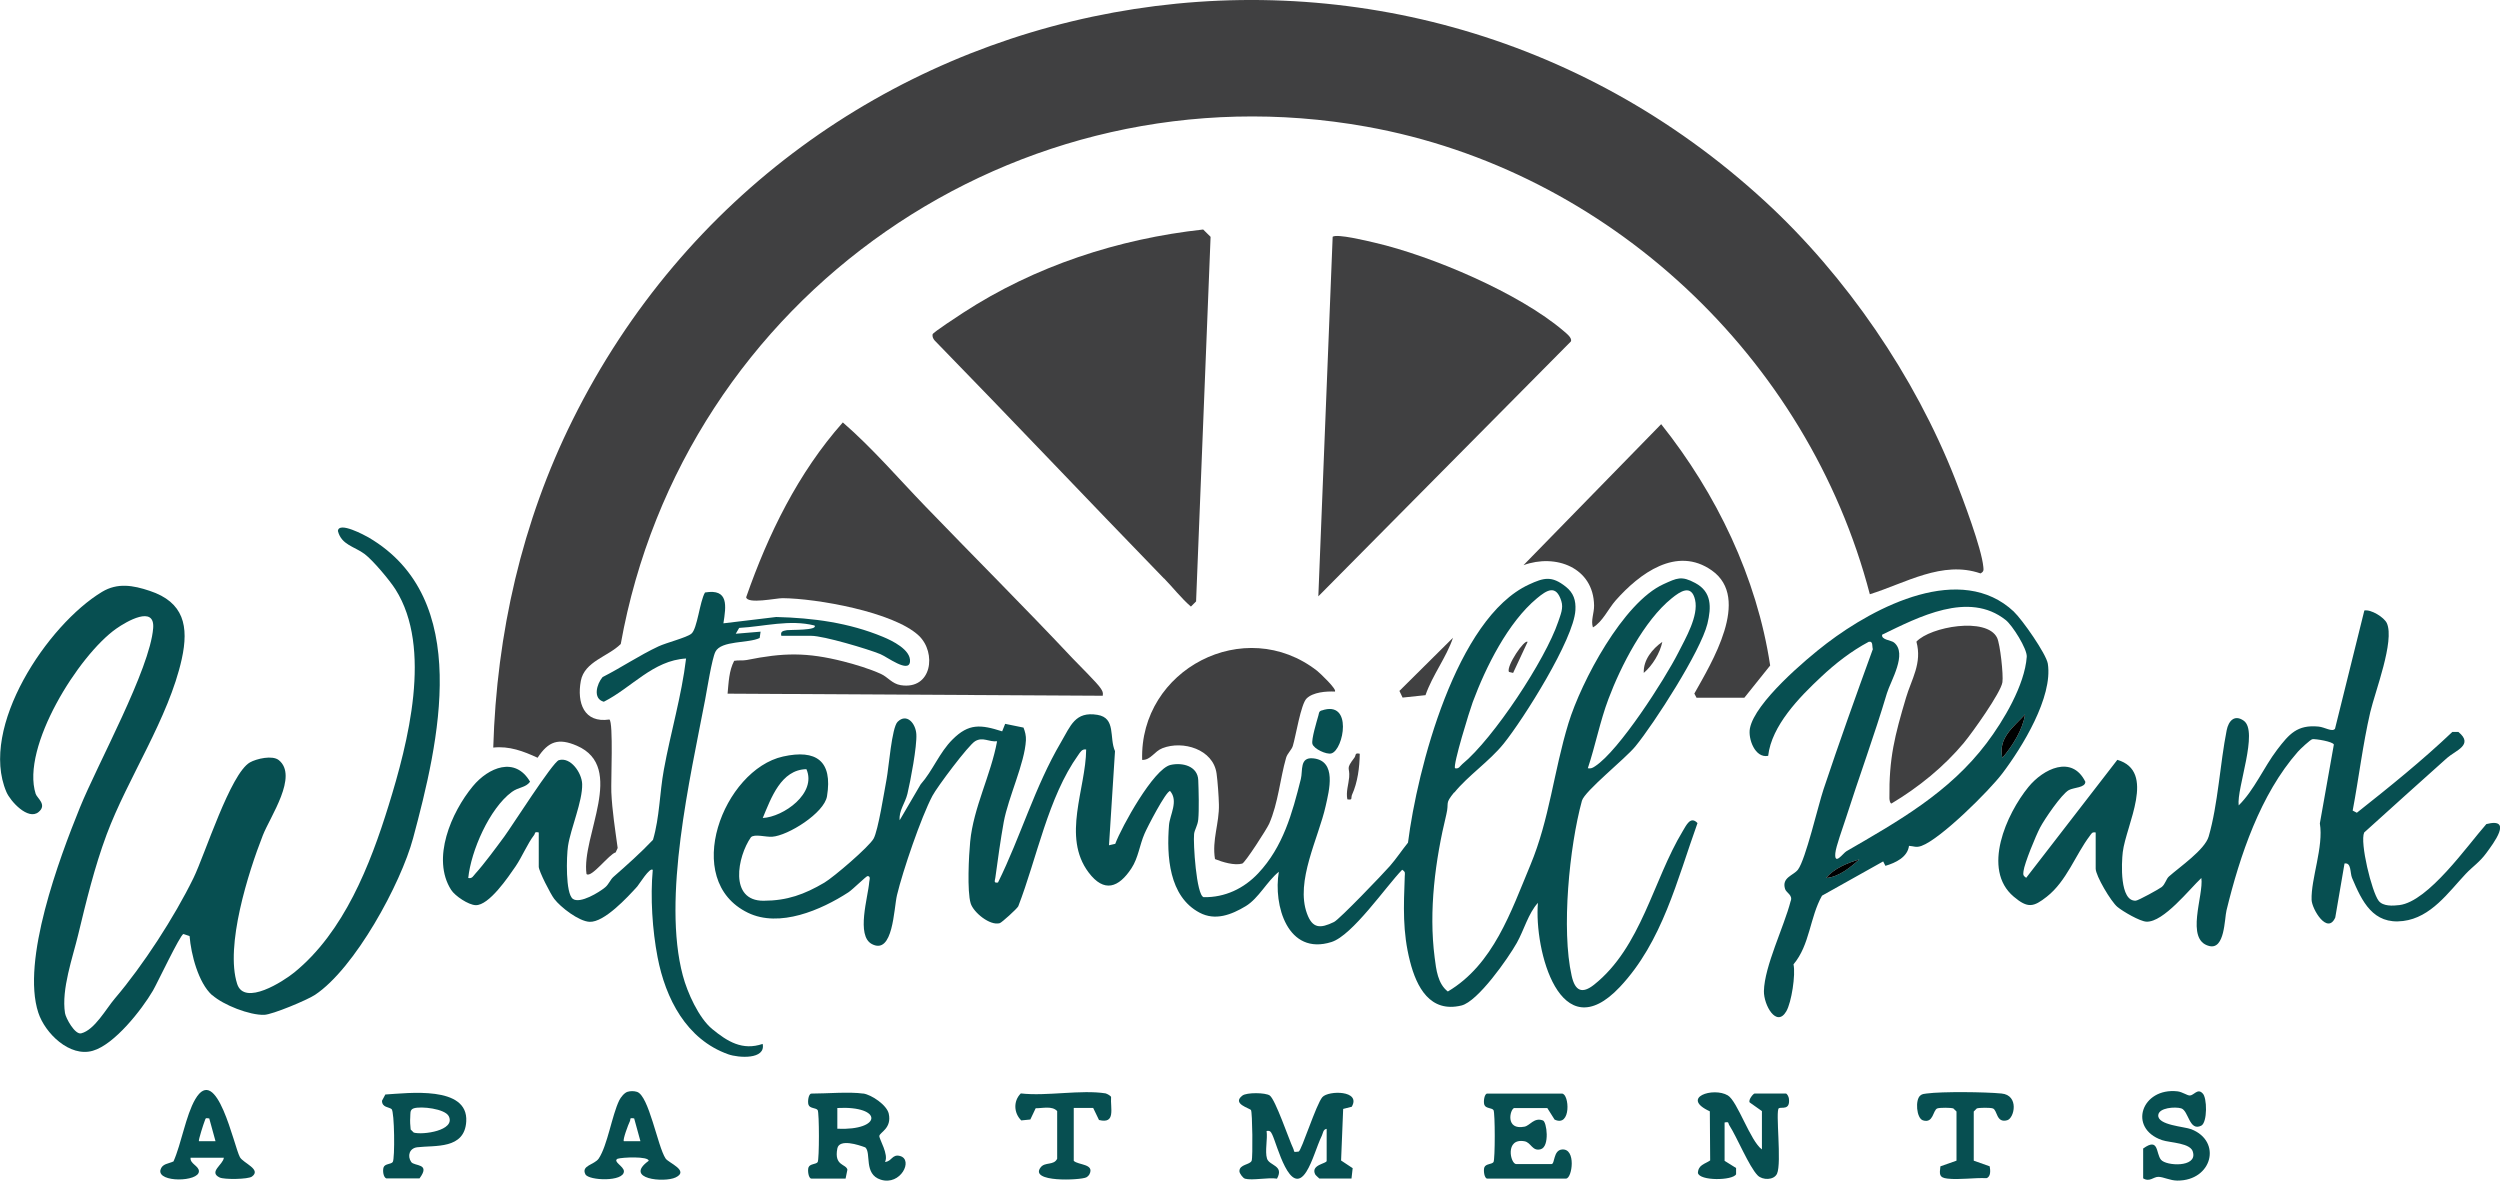
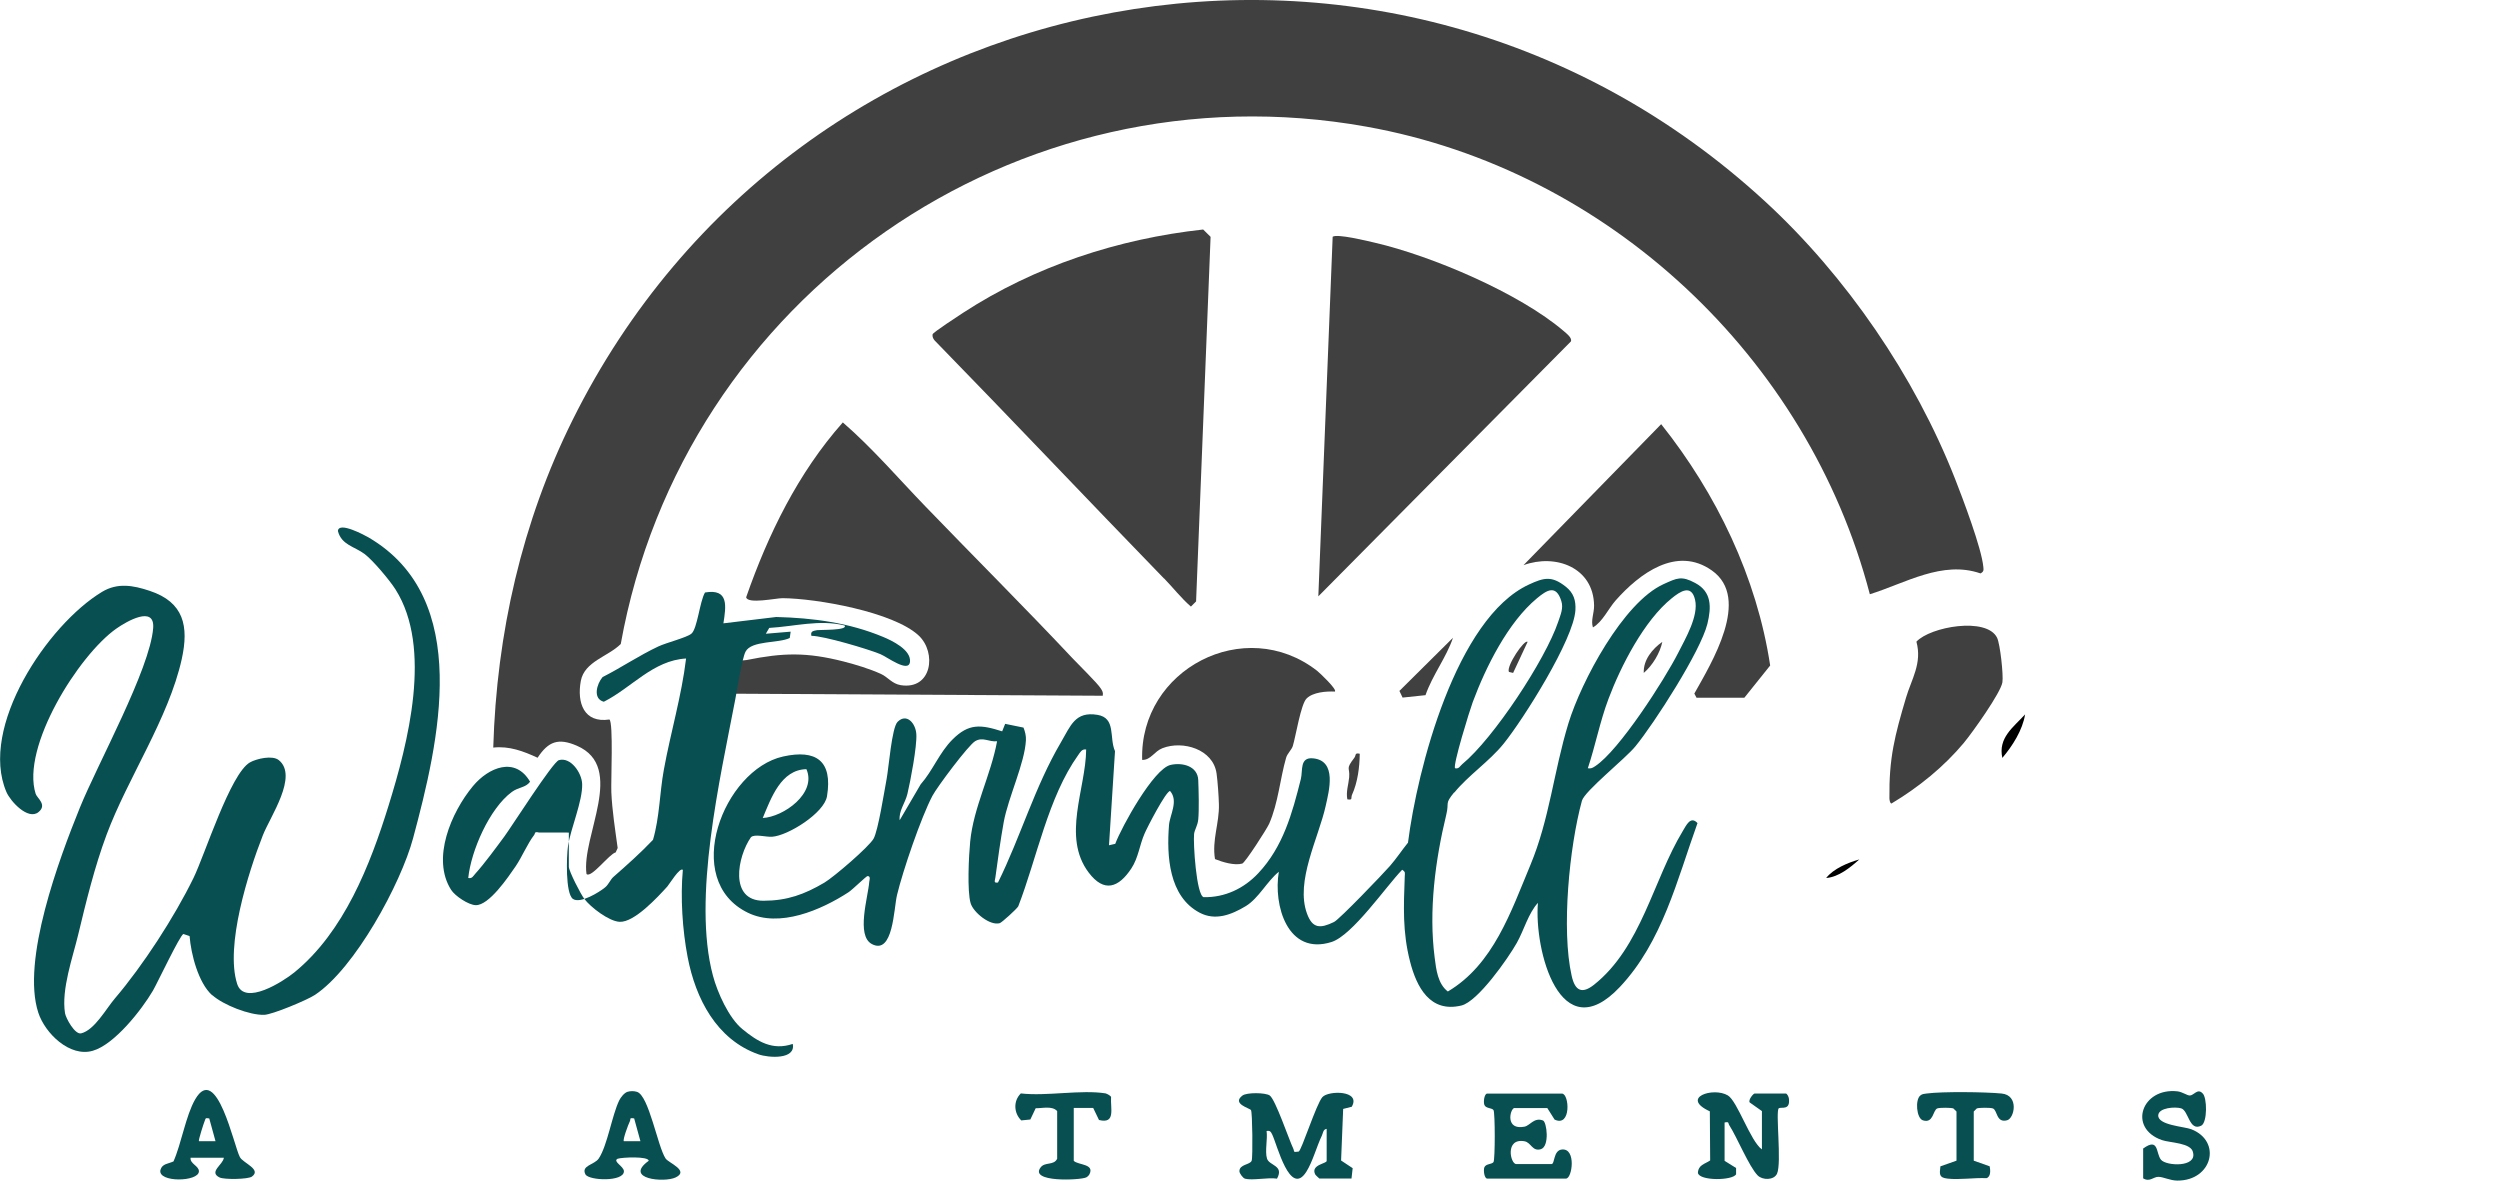
<svg xmlns="http://www.w3.org/2000/svg" id="logos" viewBox="0 0 300 141.68">
  <defs>
    <style>.cls-1{fill:#074f51;}.cls-2{fill:#404041;}</style>
  </defs>
  <path class="cls-1" d="M149.36,141.42c-.19-.05-.63-.61-.63-.87-.01-.85,1.29-.76,1.47-1.27.15-.42.09-5.82-.08-6.07-.16-.24-2.35-.75-1.02-1.75.51-.38,2.76-.36,3.27,0,.69.5,2.29,5.25,2.82,6.37.18.38-.08.46.65.36.34-.11,2.12-5.73,2.85-6.54s4.67-.83,3.52,1.16l-1.03.26-.25,6.19,1.39.92-.14,1.24h-3.86s-.46-.4-.5-.5c-.56-1.16,1.38-1.28,1.38-1.61v-3.85c-.43.06-.43.5-.57.8-.63,1.31-1.11,3.15-1.87,4.35-1.96,3.09-3.5-3.24-4.09-4.46-.17-.34-.26-.51-.68-.43.14.96-.22,2.44.05,3.31s2.09.8,1.2,2.41c-1.04-.18-2.96.25-3.86,0Z" />
-   <path class="cls-1" d="M103.59,131.22c1,.15,2.83,1.38,3.06,2.42.39,1.77-1.09,2.24-1.13,2.68-.03.36,1.16,2.24.68,3.11.81-.03.85-.98,1.81-.71,1.62.45.07,3.6-2.32,2.84-2.08-.66-1.11-3.2-1.85-3.87-.79-.3-3.13-1.08-3.36.13-.41,2.12,1.04,1.82,1.21,2.54l-.22,1.07h-4.1c-.35,0-.48-.98-.35-1.34.17-.46.9-.35,1.1-.64s.2-5.95,0-6.24-.94-.17-1.1-.64c-.13-.36,0-1.34.35-1.34,1.8,0,4.56-.24,6.22,0ZM100.48,135.45c5.4.23,5.49-2.78,0-2.49v2.49Z" />
  <path class="cls-1" d="M181.7,132.96c-.51.16-1.09,2.7,1.24,2.24.66-.13,1.15-1.14,2.2-.75.47.11.86,3.15-.26,3.46-1.02.28-1.14-.82-1.95-.96-2.36-.41-1.69,2.74-.98,2.74h4.23c.42,0,.2-1.66,1.26-1.75,1.73-.16,1.23,3.49.48,3.49h-9.45c-.35,0-.48-.98-.35-1.34.17-.46.9-.35,1.1-.64s.2-5.95,0-6.24-.94-.17-1.1-.64c-.13-.36,0-1.34.35-1.34h8.96c.9,0,1.14,4.08-.88,3.12l-.87-1.38h-3.98Z" />
  <path class="cls-1" d="M211.43,137.93v-4.6l-1.47-1.04c-.19-.31.44-1.07.6-1.07h3.73c.16,0,.36.4.38.62.17,1.45-.9.96-1.21,1.15-.43.27.37,6.59-.22,7.86-.38.8-1.75.78-2.32.2-1.04-1.06-2.46-4.55-3.41-6.03-.16-.25.03-.44-.56-.32v4.6l1.38.86v.75c-.4.77-4.4.82-4.58-.16.04-.98.84-1.06,1.47-1.5l-.04-5.89c-3.59-1.65.42-2.95,2.16-1.91,1.15.68,2.71,5.51,4.09,6.48Z" />
  <path class="cls-1" d="M75.29,131.02c.36-.11.78-.11,1.14,0,1.44.43,2.48,6.56,3.44,8,.35.53,2.89,1.46,1.21,2.27-1.37.66-6.27.19-3.24-1.99.01-.57-3.19-.43-3.73-.25-.62.33.75.9.76,1.5,0,1.3-4.23,1.13-4.62.37-.55-1.07,1.08-1.13,1.6-1.9,1.05-1.58,1.58-5.17,2.46-6.98.17-.35.6-.9.98-1.02ZM76.1,134.21c-.65-.11-.38.09-.52.35-.17.33-.88,2.23-.72,2.38h1.99l-.75-2.73Z" />
  <path class="cls-1" d="M257.2,137.81c1.89-1.36,1.49.6,2.12,1.36s4.28.94,3.85-.85c-.17-1.2-2.77-1.17-3.74-1.51-4.12-1.44-2.43-6.33,1.87-5.85.59.07,1.16.51,1.49.5.48-.02.92-.89,1.51-.27.57.48.6,3.51-.15,3.89-1.45.73-1.51-1.81-2.41-2.08-.71-.21-2.68-.09-2.75.82-.09,1.21,3.13,1.36,3.97,1.69,3.71,1.46,2.49,6.18-1.67,6.16-.88,0-1.69-.45-2.29-.45s-1.04.66-1.82.18v-3.6Z" />
  <path class="cls-1" d="M26.85,138.93h-3.98c-.1.72,1,.97,1,1.62,0,1.29-4.96,1.38-4.62-.15.21-.78.97-.74,1.57-1.03.95-2.14,1.48-5.52,2.61-7.46,2.58-4.42,4.65,5.66,5.36,6.95.4.72,2.63,1.47,1.44,2.33-.47.34-3.33.37-3.87.11-1.37-.66.41-1.54.5-2.36ZM25.11,134.21c-.52-.07-.4-.03-.55.31-.12.29-.78,2.33-.69,2.42h1.99l-.75-2.73Z" />
-   <path class="cls-1" d="M46.38,141.42c-.39-.12-.48-.96-.35-1.34.17-.46.9-.35,1.1-.64.27-.38.21-6.07-.14-6.35-.32-.26-1.15-.18-1.15-1l.4-.75c2.7-.16,9.96-1.11,9.71,3.23-.19,3.37-3.73,2.85-5.87,3.1-.96.11-1.22,1.05-.74,1.76.37.56,2.39.11,1,1.98h-3.98ZM49.65,133c-.51.17-.38.65-.42,1.07-.04.48,0,.99.05,1.47l.37.37c1.08.31,5.03-.24,4.21-1.95-.44-.92-3.35-1.24-4.21-.96Z" />
  <path class="cls-1" d="M132.7,131.22c.12.02.59.27.63.42-.1,1.36.59,3.27-1.45,2.76l-.7-1.45h-2.33v6.35c.54.53,2.53.34,1.88,1.62-.07.13-.25.31-.39.37-.7.34-6.91.63-5.45-1.22.52-.66,1.57-.19,1.97-1.02v-5.72c-.6-.66-1.75-.33-2.58-.34l-.64,1.35-1.09.11c-.9-.88-.97-2.34-.05-3.24,3.09.36,7.25-.48,10.2,0Z" />
  <path class="cls-1" d="M238.76,139.95c.09.46.16,1.25-.38,1.43-1.47-.07-3.28.22-4.7.05-1-.12-.95-.51-.83-1.47l1.93-.68v-5.9s-.38-.37-.38-.37c-.32-.1-1.61-.11-1.92,0-.54.19-.45,1.84-1.73,1.43-.78-.25-.95-2.48-.31-2.98.22-.2.49-.2.76-.24,1.88-.25,7.02-.19,8.98,0,2.14.2,1.55,2.97.68,3.21-1.33.37-1.16-1.23-1.72-1.42-.31-.11-1.61-.1-1.92,0l-.37.37v5.9s1.92.68,1.92.68Z" />
  <path class="cls-2" d="M211.82,24.18c9.72,8.95,17.95,20.96,22.79,33.29.92,2.35,3.18,8.3,3.39,10.56.04.4.06.56-.34.78-4.58-1.59-9.01,1.17-13.28,2.5-7.42-28.42-31.39-50.91-60.4-56.11-42.01-7.53-82,20.38-89.49,62.08-1.51,1.51-4.35,2.09-4.79,4.42-.49,2.64.37,5.1,3.43,4.64.49.34.17,7.46.23,8.73.1,2.22.46,4.49.76,6.69l-.24.53c-.75.16-2.95,3.15-3.5,2.59-.64-4.53,4.79-12.81-1.15-15.39-2.22-.96-3.42-.54-4.72,1.44-1.71-.79-3.4-1.43-5.32-1.22.4-13.68,3.44-27.09,9.53-39.33C95.68-3.86,167.1-16.98,211.82,24.18Z" />
  <path class="cls-1" d="M174.51,95.07c-1.19,1.47-.58,1.11-.95,2.66-1.33,5.5-2.13,11.52-1.4,17.18.18,1.43.37,3.14,1.58,4.07,5.47-3.24,7.58-9.6,9.9-15.16s2.79-11.19,4.58-17.05c1.53-4.98,6.56-14.49,11.42-16.68,1.6-.72,2.12-1.03,3.79-.13,1.99,1.06,1.94,2.9,1.46,4.89-.81,3.29-6.37,11.94-8.65,14.72-1.2,1.47-6.09,5.36-6.41,6.52-1.51,5.53-2.48,15.47-1.23,21.01.41,1.85,1.27,2.18,2.68,1.07,5.68-4.51,7.09-12.56,10.65-18.44.41-.67.93-1.87,1.77-.96-2.45,6.81-4.21,14.24-9.31,19.66-7.19,7.64-10.31-4.46-9.84-10.09-1.16,1.28-1.67,3.27-2.53,4.8-1.04,1.85-4.68,7.05-6.65,7.52-3.76.91-5.38-2.2-6.17-5.3-.91-3.56-.76-6.59-.63-10.2.01-.41.12-.51-.31-.79-1.94,2-5.96,7.87-8.48,8.67-5.28,1.67-7-4.42-6.32-8.43-1.42,1.15-2.42,3.18-3.96,4.12-1.74,1.05-3.67,1.79-5.55.79-3.69-1.95-3.96-6.81-3.67-10.5.09-1.22,1.17-2.9.13-4.1-.49,0-2.76,4.39-3.07,5.13-.59,1.35-.74,2.89-1.57,4.15-1.52,2.31-3.27,2.98-5.14.49-3.22-4.29-.33-10.03-.29-14.75-.5-.09-.71.32-.95.66-3.62,5.05-4.97,12.41-7.2,18.16-.18.32-1.98,1.95-2.22,2.02-1.17.34-3.16-1.29-3.49-2.38-.44-1.45-.22-5.74-.06-7.39.39-4.11,2.49-8.01,3.23-12.06-.99.11-1.7-.56-2.63-.01-.81.47-4.58,5.51-5.13,6.56-1.37,2.6-3.55,8.99-4.25,11.91-.39,1.62-.45,7.22-3.01,5.88-1.93-1.01-.45-5.67-.32-7.47.01-.15.22-.71-.21-.69-.15,0-1.77,1.6-2.28,1.94-3.29,2.14-8.29,4.3-12.07,2.46-8.07-3.92-2.92-17.17,4.22-18.75,3.96-.88,5.97.51,5.27,4.77-.33,2.01-4.67,4.73-6.59,4.86-.75.05-2.11-.37-2.54.06-1.61,2.3-2.66,7.64,1.52,7.62,2.84-.01,4.89-.76,7.29-2.17,1.13-.67,5.36-4.3,5.91-5.28s1.28-5.66,1.56-7.14c.26-1.36.62-6.19,1.32-6.88,1.09-1.08,2.17.17,2.25,1.48.09,1.45-.7,5.61-1.07,7.16-.27,1.13-1.05,2.01-.93,3.17l2.52-4.31c1.45-1.64,2.25-3.82,3.82-5.38,1.96-1.96,3.38-1.8,5.96-.98l.36-.9,2.2.45c.19.48.32.99.29,1.52-.14,2.75-2.11,6.83-2.66,9.8-.36,1.98-.74,4.68-1.01,6.7-.05.37-.24.66.32.57,2.73-5.53,4.41-11.48,7.55-16.82,1.17-1.99,1.7-3.74,4.38-3.3,2.26.37,1.39,2.73,2.11,4.36l-.72,11.29.75-.17c.77-2.05,4.6-9.01,6.64-9.47,1.41-.32,3.25.13,3.32,1.82.05,1.2.11,3.6,0,4.73-.08.77-.44,1.21-.5,1.74-.12,1.05.27,7.36,1.15,7.58,2.55.05,4.83-1.04,6.55-2.87,2.98-3.17,4.08-7.19,5.11-11.3.26-1.02-.17-2.65,1.47-2.49,2.89.28,1.92,3.88,1.51,5.72-.85,3.83-3.66,9.04-2.24,12.91.66,1.81,1.59,1.81,3.24,1.01.66-.32,5.87-5.76,6.71-6.72.77-.88,1.43-1.89,2.17-2.8,1.11-8.81,5.77-26.94,14.52-30.98,1.78-.82,2.72-1.08,4.41.26.94.74,1.23,1.64,1.16,2.82-.2,3.51-6.24,13.08-8.61,16.02-1.71,2.12-4.26,3.82-5.93,5.88ZM174.61,92.19c.47.11.59-.27.87-.5,3.73-3.06,9.97-12.52,11.51-17.09.28-.84.64-1.62.37-2.47-.63-2.03-1.74-1.32-2.93-.33-3.47,2.88-6.14,8.25-7.7,12.45-.36.96-2.42,7.61-2.12,7.94ZM190.53,92.19c.39.07.58-.04.88-.24,2.88-1.87,8.34-10.39,9.99-13.64.88-1.74,2.45-4.4,2.01-6.33s-1.8-1-2.81-.18c-3.3,2.66-6.1,8.12-7.58,12.06-1.02,2.7-1.57,5.6-2.48,8.33ZM91.53,98.16c2.49-.13,6.51-2.97,5.24-5.86-3.05.06-4.24,3.47-5.24,5.86Z" />
  <path class="cls-1" d="M25.46,119.43c-1.66-1.48-2.54-4.93-2.71-7.1l-.74-.25c-.38.07-3.16,5.95-3.66,6.8-1.35,2.3-4.61,6.46-7.21,7.21-2.77.81-5.73-2.09-6.54-4.56-2.06-6.26,2.5-18.48,4.98-24.6,2.14-5.28,8.41-16.6,8.8-21.55.22-2.8-3.21-.8-4.43.06-4.52,3.18-11.45,14.23-9.67,19.82.16.51,1.42,1.31.34,2.19-1.25,1.02-3.37-1.29-3.85-2.41-3.32-7.77,4.94-20.08,11.48-24.02,1.85-1.11,3.71-.79,5.71-.12,4.11,1.36,4.72,4.24,3.85,8.19-1.57,7.1-6.5,14.3-9.02,21.07-1.45,3.9-2.45,8.02-3.41,12.01-.65,2.72-2.03,6.54-1.58,9.4.09.59,1.19,2.63,1.95,2.43,1.61-.41,2.98-2.95,4.04-4.19,3.36-3.94,7.12-9.73,9.43-14.45,1.39-2.86,4.42-12.52,6.77-13.87.8-.45,2.69-.89,3.46-.28,2.38,1.91-1.04,6.8-1.91,9.03-1.75,4.46-4.54,13.28-3.08,17.83.87,2.71,5.56-.32,6.86-1.38,5.95-4.84,9.11-12.9,11.31-20.02,2.33-7.51,5.29-18.9.83-25.94-.69-1.09-2.7-3.49-3.71-4.25-1.18-.89-2.78-1.08-3.2-2.76.09-1.19,3.23.52,3.69.78,12.53,7.35,8.42,24.56,5.33,36.09-1.47,5.47-7,15.64-11.78,18.8-.92.61-5.1,2.36-6.08,2.39-1.75.06-4.91-1.18-6.23-2.36Z" />
  <path class="cls-2" d="M139.68,69.42c-9.21-9.49-18.3-19.11-27.52-28.56-.18-.2-.3-.47-.25-.74.03-.22,3.18-2.27,3.67-2.59,8.6-5.6,18.61-8.87,28.8-9.99l.89.88-1.74,43.75-.62.62c-1.18-1.02-2.14-2.27-3.22-3.38Z" />
  <path class="cls-2" d="M188.52,40.96l-30.32,30.6,1.72-43.15c.54-.38,4.15.5,5.04.71,6.83,1.58,17.38,6.06,22.7,10.62.29.25,1.02.8.85,1.22Z" />
  <path class="cls-2" d="M111.04,60.76c5.85,6.07,11.89,12.09,17.68,18.25.74.79,2.94,2.93,3.37,3.6.2.31.31.49.24.88l-45.02-.25c.13-1.33.16-2.74.79-3.94.5-.1,1.01,0,1.51-.1,4.39-.88,7.19-.95,11.63.18,1.44.37,3.13.88,4.47,1.49.84.38,1.33,1.18,2.38,1.35,3.75.59,4.33-3.91,2.16-5.95-3.03-2.84-12.27-4.46-16.35-4.49-.77,0-4.2.74-4.36-.11,2.64-7.57,6.25-14.95,11.6-20.98,3.55,3.08,6.64,6.69,9.9,10.07Z" />
-   <path class="cls-1" d="M251.48,99.9c-.45-.09-.49.13-.71.41-1.71,2.26-2.77,5.42-5.15,7.29-1.59,1.25-2.28,1.43-3.97,0-3.88-3.27-.86-9.95,1.76-13.16,1.77-2.17,5.22-3.89,6.83-.63.01.73-1.38.67-1.98,1-.89.5-2.93,3.51-3.45,4.5s-1.88,4.29-1.99,5.23c-.05.44-.06.53.32.8l10.94-14.16c4.7,1.38,1.04,7.81.65,11.08-.15,1.28-.39,5.94,1.57,5.82.3-.02,2.81-1.4,3.11-1.64.43-.36.53-.97.86-1.26,1.28-1.14,4.31-3.21,4.77-4.8,1.12-3.85,1.37-8.79,2.16-12.75.22-1.11.93-1.93,2.04-1.15,1.82,1.27-.86,8.11-.6,10.17,1.88-1.85,3-4.56,4.62-6.69,1.44-1.88,2.41-3.02,4.97-2.77.74.07,1.64.69,1.97.26l3.52-14.19c.8-.16,2.38.82,2.7,1.52.96,2.12-1.42,8.24-1.99,10.68-.9,3.89-1.37,7.89-2.11,11.81l.5.26c3.93-3.11,7.82-6.24,11.46-9.7h.72c1.91,1.55-.37,2.24-1.35,3.12-3.33,2.97-6.64,5.96-9.95,8.95-.54,1.18.91,7.13,1.74,8.2.52.67,1.69.61,2.49.51,3.49-.44,8.15-7.14,10.43-9.72,3.27-.84.81,2.36,0,3.47s-1.63,1.61-2.47,2.5c-2.08,2.21-4.17,5.25-7.52,5.66-3.61.45-4.93-2.34-6.13-5.18-.25-.6-.06-1.87-.9-1.72l-1.11,6.48c-.94,2.12-2.8-1.01-2.84-2.11-.09-2.52,1.46-6.38.99-9.18l1.68-9.46c-.09-.36-2.19-.7-2.57-.65-.23.03-1.49,1.21-1.74,1.5-4.5,5.11-6.97,12.48-8.57,19.04-.25,1.01-.19,4.76-2.08,4.28-2.92-.74-.63-6.09-.94-8.16-1.43,1.34-4.53,5.31-6.58,5.24-.79-.03-2.84-1.23-3.49-1.77-.77-.63-2.61-3.74-2.61-4.59v-4.35Z" />
-   <path class="cls-1" d="M64.66,99.9c-.58-.14-.41.11-.57.31-.77.99-1.45,2.62-2.21,3.74-.89,1.3-3.2,4.72-4.8,4.67-.87-.03-2.47-1.1-2.94-1.83-2.4-3.75.02-9.32,2.6-12.44,1.88-2.27,5.09-3.61,6.87-.54-.56.74-1.35.61-2.2,1.23-2.68,1.99-4.89,7.07-5.22,10.32.48.1.59-.24.85-.52,1.04-1.14,2.53-3.17,3.49-4.47.9-1.23,5.81-8.94,6.53-9.15,1.42-.42,2.76,1.53,2.8,2.86.06,2.07-1.38,5.33-1.7,7.45-.18,1.21-.32,5.69.59,6.34.86.61,3.15-.79,3.87-1.39.44-.37.61-.91.99-1.25,1.63-1.43,3.25-2.87,4.75-4.45.8-2.72.79-5.62,1.3-8.4.81-4.46,2.13-8.85,2.67-13.36-3.97.23-6.51,3.49-9.87,5.19-1.36-.36-.85-2.14-.15-2.96,2.28-1.16,4.38-2.59,6.7-3.68.96-.45,3.37-1.05,3.95-1.52.72-.57,1.01-3.89,1.64-4.95,2.88-.49,2.53,1.63,2.21,3.7l6.33-.76c4.41.11,8.72.68,12.81,2.38,1.09.45,3.38,1.55,3.25,2.98s-2.77-.59-3.57-.91c-1.51-.62-6.81-2.19-8.26-2.19h-3.61c-.14-.56.22-.59.68-.68.32-.06,3.76.05,3.3-.56-2.99-.75-6.02.12-9.04.29l-.41.7,2.98-.25-.11.76c-1.33.66-4.61.27-5.31,1.65-.42.83-1,4.52-1.23,5.73-1.82,9.53-5.16,23.84-2.68,33.13.54,2.04,1.91,5.09,3.53,6.42,1.83,1.5,3.62,2.61,6.05,1.78.39,1.91-2.91,1.68-4.12,1.25-5.04-1.78-7.54-6.71-8.49-11.65-.63-3.26-.88-7.2-.58-10.48-.34-.38-1.64,1.74-1.86,1.99-1.17,1.29-3.96,4.32-5.72,4.24-1.29-.06-3.47-1.74-4.24-2.75-.43-.55-1.86-3.34-1.86-3.86v-4.1Z" />
-   <path class="cls-1" d="M241.67,73.41c.98.92,3.88,5.05,4.07,6.24.62,3.99-3.07,10.01-5.46,13.16-1.59,2.1-7.4,7.87-9.71,8.7-.64.23-.9.03-1.49-.01-.17,1.36-1.61,2.04-2.83,2.4l-.27-.53-7.34,4.11c-1.47,2.61-1.45,5.91-3.42,8.24.27,1.25-.24,4.56-.86,5.63-1.17,2.02-2.72-.74-2.69-2.42.06-2.98,2.43-7.76,3.2-10.77.32-.74-.52-1.02-.66-1.48-.44-1.4,1.02-1.62,1.55-2.33.92-1.23,2.41-7.66,3.06-9.62,1.88-5.64,3.89-11.25,5.92-16.83-.11-.34.06-1.01-.5-.88-2.1,1.12-4,2.6-5.72,4.22-2.6,2.43-5.93,5.84-6.34,9.46-1.58.32-2.43-2.06-2.19-3.29.59-3.1,6.69-8.28,9.22-10.21,5.85-4.45,16.12-9.77,22.47-3.79ZM240.68,74.4c-4.44-3.52-10.46-.35-14.82,1.76-.15.62,1.08.66,1.42.94,1.65,1.33-.41,4.62-.85,6.09-1.52,5.1-3.36,10.08-4.98,15.16-.3.94-1.14,3.23-1.21,4.02-.14,1.58.94,0,1.33-.22,6.21-3.6,12.34-7.04,16.82-12.97,2.04-2.7,4.58-6.97,4.82-10.37.06-.94-1.72-3.78-2.54-4.42ZM240.28,90.95c1.21-1.42,2.44-3.37,2.73-5.22-1.44,1.57-3.25,2.81-2.73,5.22ZM223.12,103.13c-1.37.39-3.09,1.11-3.98,2.23,1.49-.11,2.9-1.27,3.98-2.23Z" />
+   <path class="cls-1" d="M64.66,99.9c-.58-.14-.41.11-.57.31-.77.99-1.45,2.62-2.21,3.74-.89,1.3-3.2,4.72-4.8,4.67-.87-.03-2.47-1.1-2.94-1.83-2.4-3.75.02-9.32,2.6-12.44,1.88-2.27,5.09-3.61,6.87-.54-.56.74-1.35.61-2.2,1.23-2.68,1.99-4.89,7.07-5.22,10.32.48.1.59-.24.85-.52,1.04-1.14,2.53-3.17,3.49-4.47.9-1.23,5.81-8.94,6.53-9.15,1.42-.42,2.76,1.53,2.8,2.86.06,2.07-1.38,5.33-1.7,7.45-.18,1.21-.32,5.69.59,6.34.86.61,3.15-.79,3.87-1.39.44-.37.61-.91.99-1.25,1.63-1.43,3.25-2.87,4.75-4.45.8-2.72.79-5.62,1.3-8.4.81-4.46,2.13-8.85,2.67-13.36-3.97.23-6.51,3.49-9.87,5.19-1.36-.36-.85-2.14-.15-2.96,2.28-1.16,4.38-2.59,6.7-3.68.96-.45,3.37-1.05,3.95-1.52.72-.57,1.01-3.89,1.64-4.95,2.88-.49,2.53,1.63,2.21,3.7l6.33-.76c4.41.11,8.72.68,12.81,2.38,1.09.45,3.38,1.55,3.25,2.98s-2.77-.59-3.57-.91c-1.51-.62-6.81-2.19-8.26-2.19c-.14-.56.22-.59.68-.68.32-.06,3.76.05,3.3-.56-2.99-.75-6.02.12-9.04.29l-.41.7,2.98-.25-.11.76c-1.33.66-4.61.27-5.31,1.65-.42.83-1,4.52-1.23,5.73-1.82,9.53-5.16,23.84-2.68,33.13.54,2.04,1.91,5.09,3.53,6.42,1.83,1.5,3.62,2.61,6.05,1.78.39,1.91-2.91,1.68-4.12,1.25-5.04-1.78-7.54-6.71-8.49-11.65-.63-3.26-.88-7.2-.58-10.48-.34-.38-1.64,1.74-1.86,1.99-1.17,1.29-3.96,4.32-5.72,4.24-1.29-.06-3.47-1.74-4.24-2.75-.43-.55-1.86-3.34-1.86-3.86v-4.1Z" />
  <path class="cls-2" d="M203.59,83.74l-.27-.51c2.05-3.67,6.84-11.42,2.11-14.77-4.23-3-8.71.38-11.55,3.59-.9,1.02-1.56,2.56-2.73,3.24-.27-.85.15-1.7.14-2.62-.06-4.58-4.62-6.26-8.47-4.85l16.52-16.92c6.64,8.34,11.48,18.37,13.08,28.96l-3.1,3.87h-5.72Z" />
  <path class="cls-2" d="M160.18,82.99c-1.04-.05-2.62.07-3.39.83-.69.68-1.29,4.5-1.65,5.69-.14.47-.66.9-.81,1.43-.72,2.5-.94,5.42-2.03,7.91-.29.65-2.89,4.68-3.23,4.78-.94.26-2.38-.18-3.27-.54-.38-2.3.53-4.31.47-6.56-.02-.96-.15-2.76-.28-3.7-.4-2.93-4.05-4-6.49-3.05-.99.38-1.4,1.44-2.44,1.41-.33-10.86,12.31-17.47,21.01-10.68.3.24,2.41,2.23,2.12,2.48Z" />
-   <path class="cls-1" d="M158.6,85.26c3.78-1.3,2.64,4.74,1.16,5.15-.59.16-2.1-.54-2.27-1.14-.15-.51.52-2.71.72-3.42.08-.29.04-.48.39-.6Z" />
  <path class="cls-2" d="M171.06,83.42l-2.75.29-.38-.8,6.43-6.38c-.8,2.37-2.46,4.47-3.3,6.89Z" />
  <path class="cls-2" d="M163.17,90.45c-.02,1.63-.25,3.44-.93,4.93-.16.36.14.67-.56.54-.18-.92.15-1.8.22-2.64.11-1.28-.48-.9.63-2.36.21-.27,0-.62.64-.47Z" />
  <path d="M240.28,90.95c-.52-2.41,1.29-3.65,2.73-5.22-.29,1.86-1.52,3.8-2.73,5.22Z" />
  <path d="M223.12,103.13c-1.08.97-2.49,2.12-3.98,2.23.89-1.13,2.61-1.84,3.98-2.23Z" />
  <path class="cls-2" d="M181.57,80.75l-.5-.12c-.35-.67,1.89-3.99,2.24-3.6l-1.74,3.73Z" />
  <path class="cls-2" d="M197.25,80.75c-.06-1.57,1.03-2.88,2.23-3.73-.28,1.35-1.18,2.84-2.23,3.73Z" />
  <path class="cls-2" d="M235.7,89.1c-2.45,2.93-5.45,5.36-8.72,7.32-.19,0-.25-.48-.25-.63-.06-4.84.65-7.54,1.99-12.06.65-2.21,1.96-4.14,1.25-6.73,1.67-1.8,8.43-3,9.68-.47.37.76.77,4.47.64,5.34-.18,1.24-3.62,6.06-4.59,7.22Z" />
</svg>